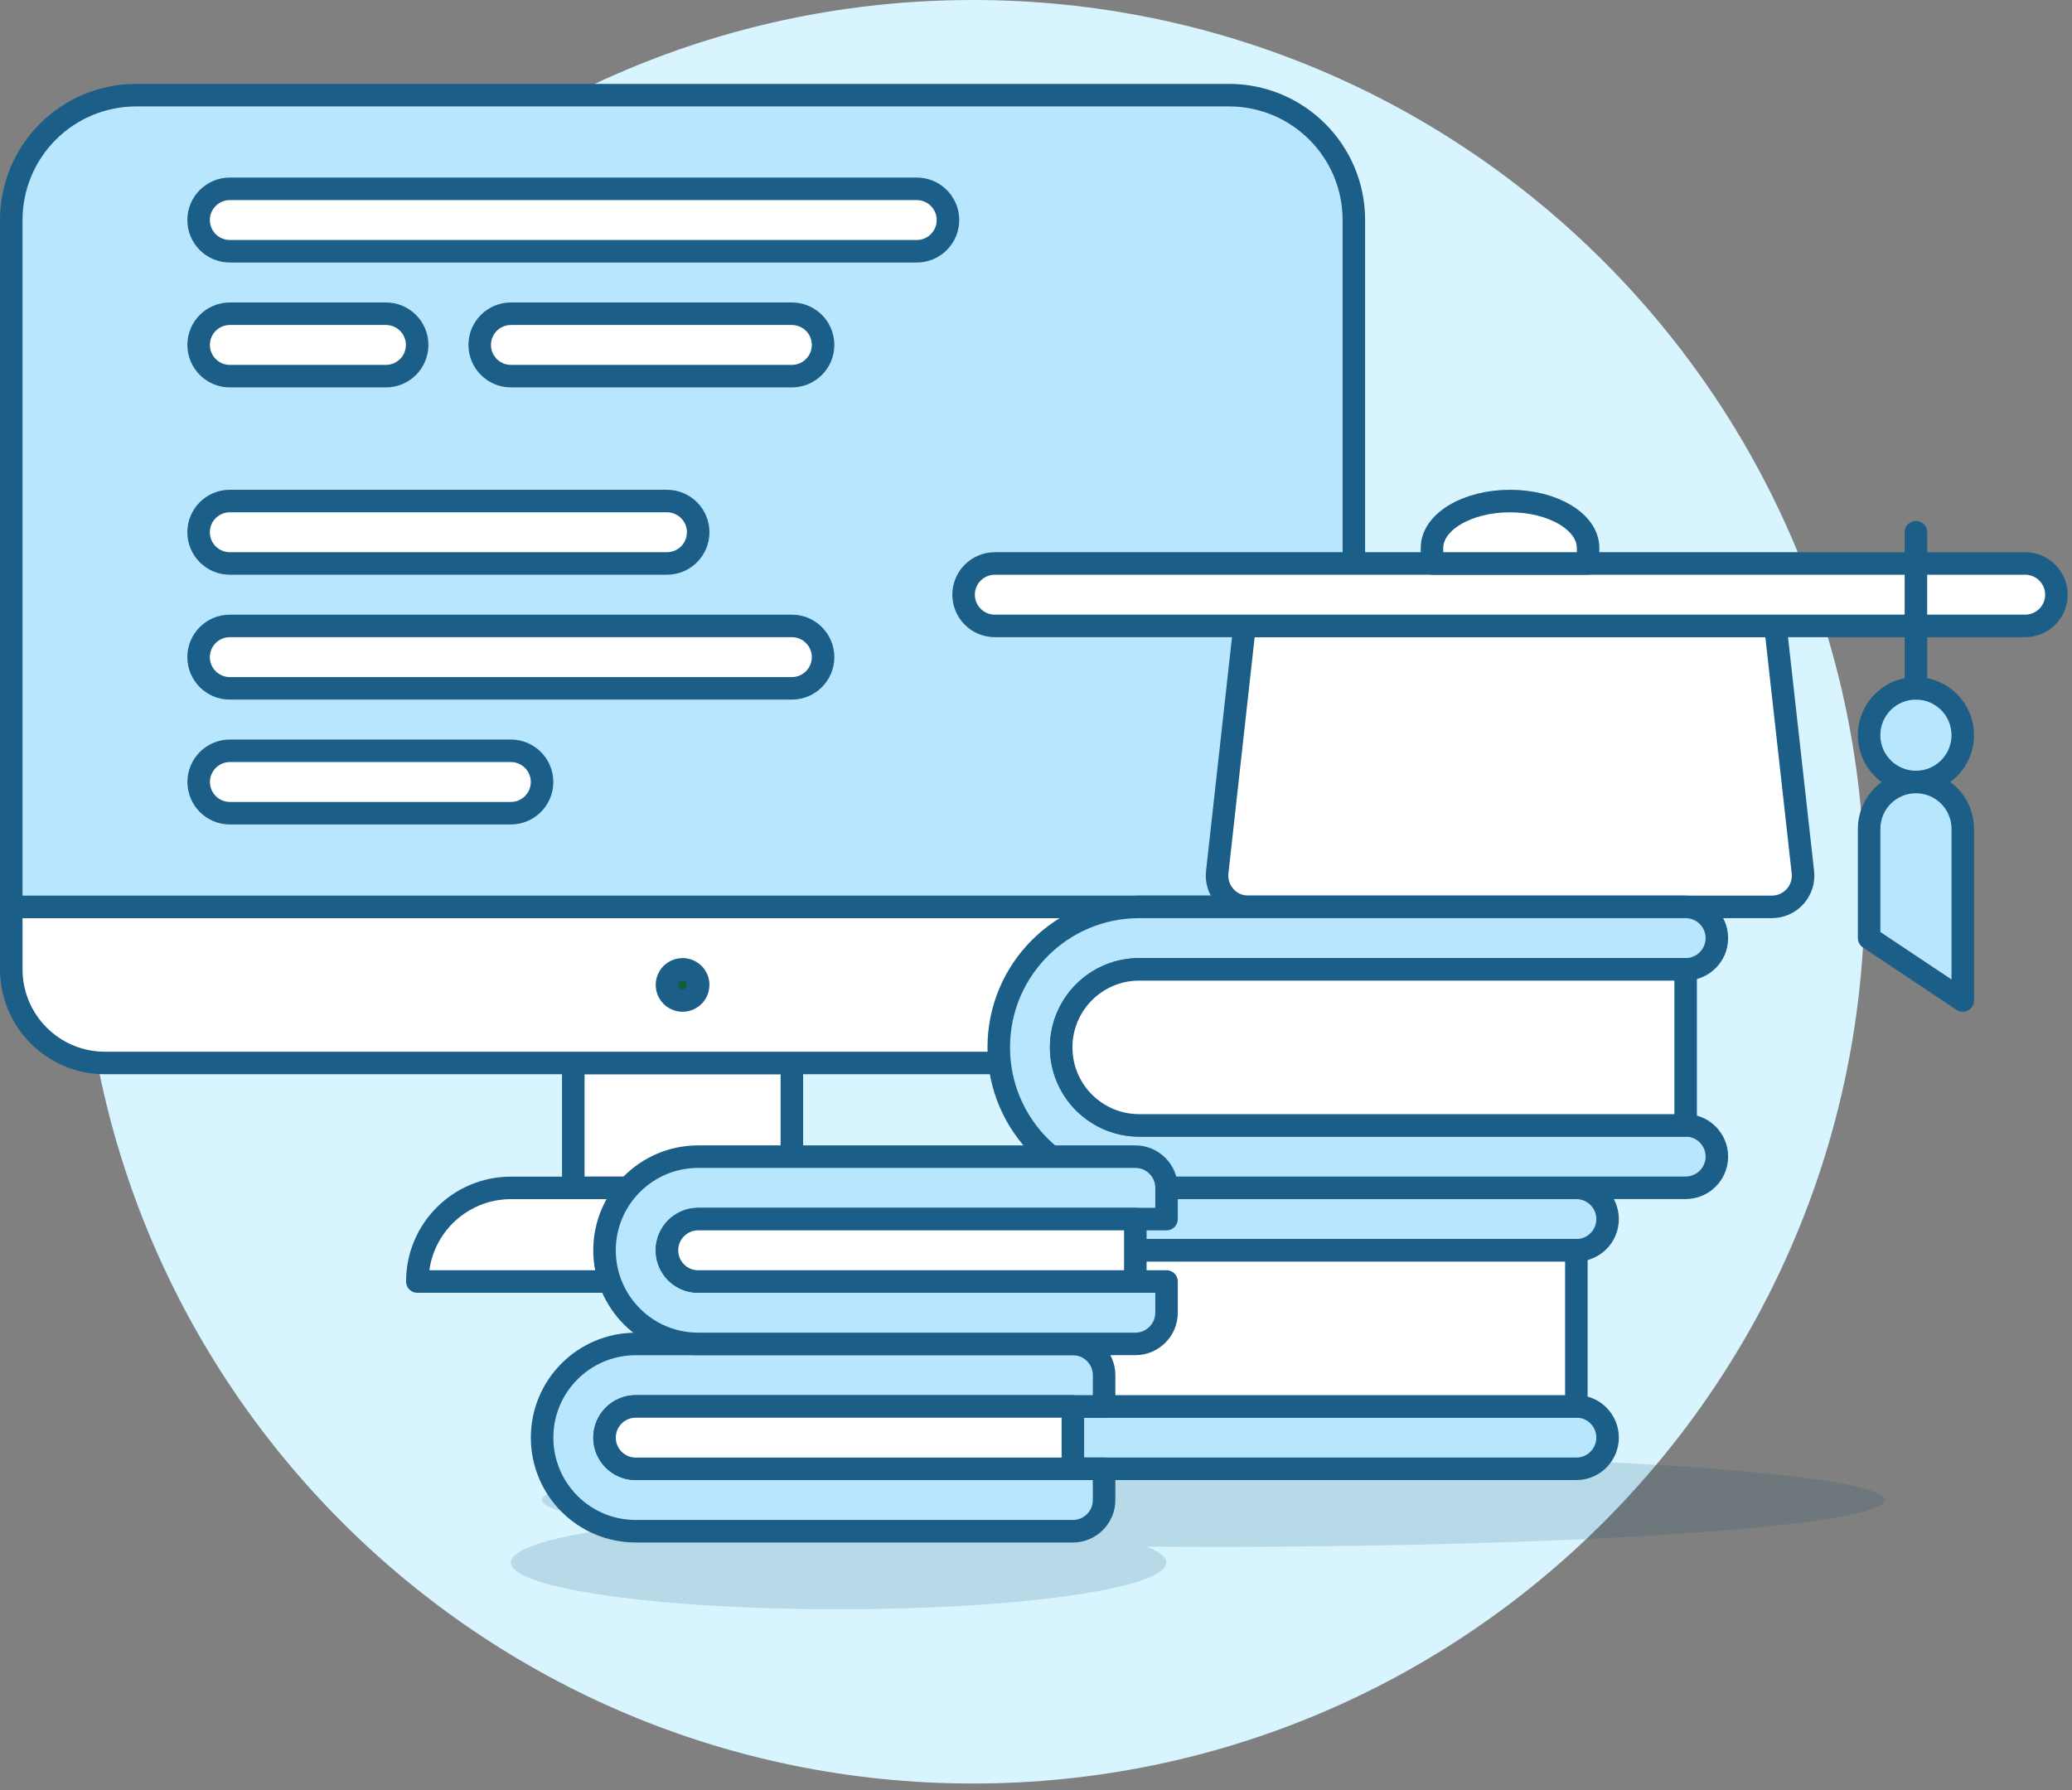
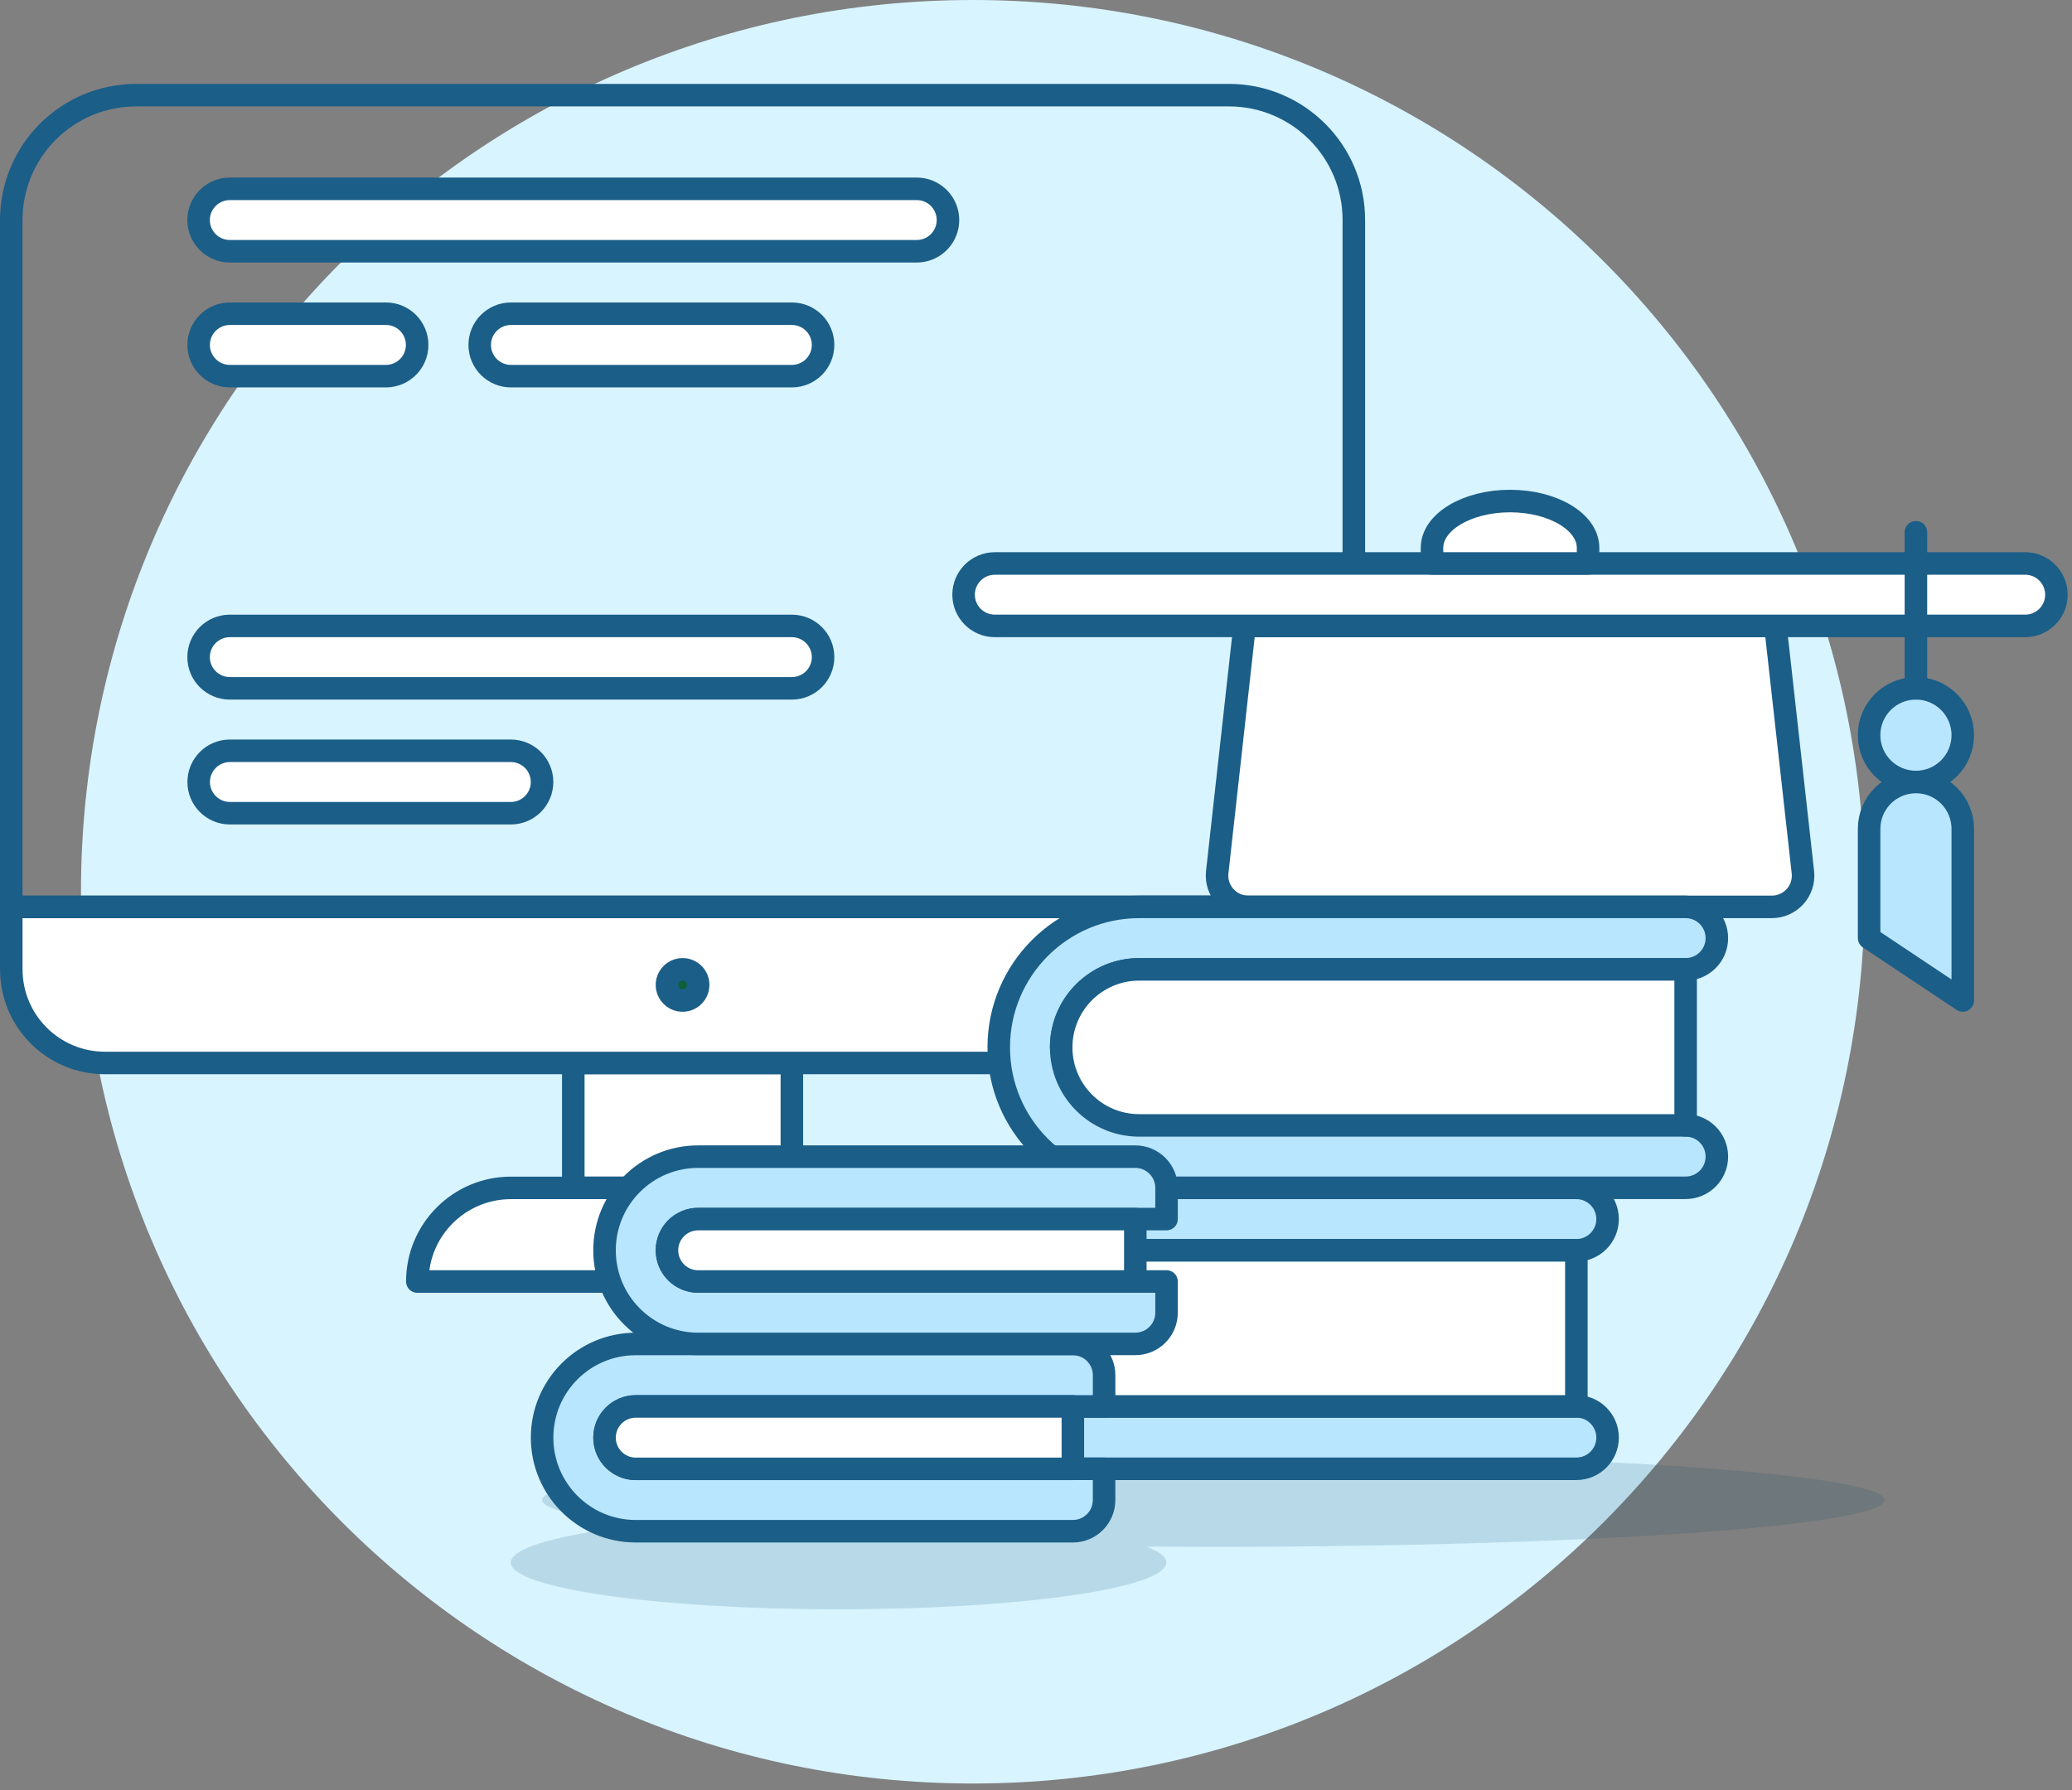
<svg xmlns="http://www.w3.org/2000/svg" width="184px" height="159px" viewBox="0 0 184 159" version="1.1">
  <rect x="0" y="0" width="184" height="159" fill="#808080" stroke="none" />
  <title>Group 4</title>
  <g id="surgent-education" stroke="none" stroke-width="1" fill="none" fill-rule="evenodd">
    <g id="Surgent-Education---Desktop-1200" transform="translate(-868, -5093)">
      <g id="Group-4" transform="translate(869, 5093)">
        <path d="M6.191,79.2 C6.191,122.941 41.651,158.4 85.391,158.4 C129.132,158.4 164.591,122.941 164.591,79.2 C164.591,35.459 129.132,0 85.391,0 C41.651,0 6.191,35.459 6.191,79.2" id="Path" fill="#D8F4FF" fill-rule="nonzero" />
        <polygon id="Path" fill="#FFFFFF" fill-rule="nonzero" points="49.91 94.406 69.32 94.406 69.32 105.498 49.91 105.498" />
        <path d="M83.184,113.816 C83.184,109.224 79.461,105.5 74.868,105.5 L44.376,105.5 C39.783,105.5 36.06,109.224 36.06,113.816 L83.184,113.816 Z" id="Path" stroke="#1B5E88" stroke-width="2" fill="#FFFFFF" fill-rule="nonzero" stroke-linecap="round" stroke-linejoin="round" />
        <polygon id="Path" stroke="#1B5E88" stroke-width="2" stroke-linecap="round" stroke-linejoin="round" points="49.91 94.406 69.32 94.406 69.32 105.498 49.91 105.498" />
        <path d="M110.912,94.406 L8.318,94.406 C3.725,94.406 0.002,90.683 0.002,86.09 L0.002,80.546 L119.23,80.546 L119.23,86.09 C119.23,88.296 118.353,90.412 116.793,91.971 C115.233,93.531 113.118,94.407 110.912,94.406 L110.912,94.406 Z" id="Path" stroke="#1B5E88" stroke-width="2" fill="#FFFFFF" fill-rule="nonzero" stroke-linecap="round" stroke-linejoin="round" />
        <path d="M61,87.474 C61,88.035 60.662,88.54 60.144,88.755 C59.626,88.969 59.03,88.851 58.634,88.454 C58.237,88.058 58.119,87.462 58.333,86.944 C58.548,86.426 59.053,86.088 59.614,86.088 C60.379,86.088 61,86.709 61,87.474 L61,87.474 Z" id="Path" stroke="#1B5E88" stroke-width="2" fill="#105E37" fill-rule="nonzero" />
-         <path d="M11.09,8.451 L108.138,8.451 C114.261,8.451 119.226,13.415 119.226,19.539 L119.226,80.542 L-5.68434189e-14,80.542 L-5.68434189e-14,19.543 C-5.68434189e-14,16.601 1.167,13.779 3.247,11.699 C5.327,9.619 8.148,8.451 11.09,8.451 Z" id="Path" fill="#B9E6FF" fill-rule="nonzero" />
        <path d="M11.09,8.451 L108.138,8.451 C114.261,8.451 119.226,13.415 119.226,19.539 L119.226,80.542 L-5.68434189e-14,80.542 L-5.68434189e-14,19.543 C-5.68434189e-14,16.601 1.167,13.779 3.247,11.699 C5.327,9.619 8.148,8.451 11.09,8.451 Z" id="Path" stroke="#1B5E88" stroke-width="2" stroke-linecap="round" stroke-linejoin="round" />
        <path d="M80.41,22.315 C81.4,22.315 82.315,21.786 82.81,20.929 C83.306,20.071 83.306,19.014 82.81,18.157 C82.315,17.299 81.4,16.771 80.41,16.771 L19.408,16.771 C17.877,16.771 16.636,18.012 16.636,19.543 C16.636,21.074 17.877,22.315 19.408,22.315 L80.41,22.315 Z" id="Path" stroke="#1B5E88" stroke-width="2" fill="#FFFFFF" fill-rule="nonzero" stroke-linecap="round" stroke-linejoin="round" />
-         <path d="M58.228,50.043 C59.759,50.043 61,48.801 61,47.271 C61,45.74 59.759,44.499 58.228,44.499 L19.408,44.499 C17.877,44.499 16.636,45.74 16.636,47.271 C16.636,48.801 17.877,50.043 19.408,50.043 L58.228,50.043 Z" id="Path" stroke="#1B5E88" stroke-width="2" fill="#FFFFFF" fill-rule="nonzero" stroke-linecap="round" stroke-linejoin="round" />
        <path d="M44.364,72.224 C45.895,72.224 47.136,70.983 47.136,69.452 C47.136,67.922 45.895,66.68 44.364,66.68 L19.416,66.68 C17.885,66.68 16.644,67.922 16.644,69.452 C16.644,70.983 17.885,72.224 19.416,72.224 L44.364,72.224 Z" id="Path" stroke="#1B5E88" stroke-width="2" fill="#FFFFFF" fill-rule="nonzero" stroke-linecap="round" stroke-linejoin="round" />
        <path d="M69.32,61.134 C70.851,61.134 72.092,59.893 72.092,58.362 C72.092,56.832 70.851,55.59 69.32,55.59 L19.408,55.59 C17.877,55.59 16.636,56.832 16.636,58.362 C16.636,59.893 17.877,61.134 19.408,61.134 L69.32,61.134 Z" id="Path" stroke="#1B5E88" stroke-width="2" fill="#FFFFFF" fill-rule="nonzero" stroke-linecap="round" stroke-linejoin="round" />
        <path d="M33.272,33.407 C34.803,33.407 36.044,32.165 36.044,30.635 C36.044,29.104 34.803,27.863 33.272,27.863 L19.412,27.863 C17.881,27.863 16.64,29.104 16.64,30.635 C16.64,32.165 17.881,33.407 19.412,33.407 L33.272,33.407 Z" id="Path" stroke="#1B5E88" stroke-width="2" fill="#FFFFFF" fill-rule="nonzero" stroke-linecap="round" stroke-linejoin="round" />
        <path d="M69.32,33.407 C70.851,33.407 72.092,32.165 72.092,30.635 C72.092,29.104 70.851,27.863 69.32,27.863 L44.372,27.863 C42.841,27.863 41.6,29.104 41.6,30.635 C41.6,32.165 42.841,33.407 44.372,33.407 L69.32,33.407 Z" id="Path" stroke="#1B5E88" stroke-width="2" fill="#FFFFFF" fill-rule="nonzero" stroke-linecap="round" stroke-linejoin="round" />
        <path d="M156.662,55.589 L109.524,55.589 L107.094,77.464 C107.007,78.248 107.258,79.032 107.784,79.619 C108.31,80.207 109.062,80.543 109.85,80.542 L156.331,80.542 C157.122,80.547 157.878,80.214 158.408,79.625 C158.938,79.037 159.191,78.25 159.103,77.464 L156.662,55.589 Z" id="Path" fill="#FFFFFF" fill-rule="nonzero" />
        <path d="M156.662,55.589 L109.524,55.589 L107.094,77.464 C107.007,78.248 107.258,79.032 107.784,79.619 C108.31,80.207 109.062,80.543 109.85,80.542 L156.331,80.542 C157.122,80.547 157.878,80.214 158.408,79.625 C158.938,79.037 159.191,78.25 159.103,77.464 L156.662,55.589 Z" id="Path" stroke="#1B5E88" stroke-width="2" stroke-linecap="round" stroke-linejoin="round" />
        <path d="M178.844,55.589 C180.374,55.589 181.616,54.347 181.616,52.816 C181.616,51.286 180.374,50.044 178.844,50.044 L87.342,50.044 C85.811,50.044 84.57,51.286 84.57,52.816 C84.57,54.347 85.811,55.589 87.342,55.589 L178.844,55.589 Z" id="Path" stroke="#1B5E88" stroke-width="2" fill="#FFFFFF" fill-rule="nonzero" stroke-linecap="round" stroke-linejoin="round" />
        <path d="M140.026,48.657 C140.026,46.36 136.921,44.499 133.096,44.499 C129.27,44.499 126.166,46.362 126.166,48.657 L126.166,50.043 L140.026,50.043 L140.026,48.657 Z" id="Path" stroke="#1B5E88" stroke-width="2" fill="#FFFFFF" fill-rule="nonzero" stroke-linecap="round" stroke-linejoin="round" />
        <path d="M164.98,65.292 C164.98,67.59 166.842,69.452 169.14,69.452 C171.437,69.452 173.3,67.59 173.3,65.292 C173.3,62.995 171.437,61.133 169.14,61.133 C166.842,61.133 164.98,62.995 164.98,65.292" id="Path" stroke="#1B5E88" stroke-width="2" fill="#B9E6FF" fill-rule="nonzero" stroke-linecap="round" stroke-linejoin="round" />
        <path d="M173.3,73.61 C173.3,71.314 171.438,69.452 169.142,69.452 C166.845,69.452 164.984,71.314 164.984,73.61 L164.984,83.312 L173.3,88.856 L173.3,73.61 Z" id="Path" stroke="#1B5E88" stroke-width="2" fill="#B9E6FF" fill-rule="nonzero" stroke-linecap="round" stroke-linejoin="round" />
        <line x1="169.14" y1="61.134" x2="169.14" y2="47.271" id="Path" stroke="#1B5E88" stroke-width="2" stroke-linecap="round" stroke-linejoin="round" />
        <path d="M106.752,129.066 C73.828,129.066 47.136,130.929 47.136,133.224 C47.136,134.034 50.502,134.787 56.23,135.424 C49.045,136.182 44.364,137.404 44.364,138.77 C44.364,141.067 57.398,142.928 73.47,142.928 C89.542,142.928 102.576,141.067 102.576,138.77 C102.576,138.275 101.94,137.804 100.832,137.363 C102.773,137.376 104.741,137.383 106.736,137.384 C139.659,137.384 166.352,135.521 166.352,133.226 C166.352,130.931 139.675,129.066 106.752,129.066 L106.752,129.066 Z" id="Path" fill="#004567" fill-rule="nonzero" opacity="0.15" />
        <path d="M84.916,111.044 C81.089,111.044 77.986,114.147 77.986,117.974 C77.986,121.802 81.089,124.904 84.916,124.904 L138.986,124.904 C140.517,124.904 141.758,126.145 141.758,127.676 C141.758,129.207 140.517,130.448 138.986,130.448 L84.916,130.448 C78.027,130.448 72.442,124.864 72.442,117.974 C72.442,111.085 78.027,105.5 84.916,105.5 L138.986,105.5 C140.517,105.5 141.758,106.741 141.758,108.272 C141.758,109.803 140.517,111.044 138.986,111.044 L84.916,111.044 Z" id="Path" stroke="#1B5E88" stroke-width="2" fill="#B9E6FF" fill-rule="nonzero" stroke-linecap="round" stroke-linejoin="round" />
        <path d="M138.986,124.908 L138.986,111.048 L84.916,111.048 C81.089,111.048 77.986,114.151 77.986,117.978 C77.986,121.806 81.089,124.908 84.916,124.908 L138.986,124.908 Z" id="Path" stroke="#1B5E88" stroke-width="2" fill="#FFFFFF" fill-rule="nonzero" stroke-linecap="round" stroke-linejoin="round" />
        <path d="M55.456,119.362 C50.863,119.362 47.14,123.086 47.14,127.678 C47.14,132.271 50.863,135.994 55.456,135.994 L94.274,135.994 C95.805,135.994 97.046,134.753 97.046,133.222 L97.046,130.45 L55.456,130.45 C53.925,130.45 52.684,129.209 52.684,127.678 C52.684,126.147 53.925,124.906 55.456,124.906 L97.048,124.906 L97.048,122.134 C97.048,121.399 96.756,120.694 96.236,120.174 C95.716,119.654 95.011,119.362 94.276,119.362 L55.456,119.362 Z" id="Path" stroke="#1B5E88" stroke-width="2" fill="#B9E6FF" fill-rule="nonzero" stroke-linecap="round" stroke-linejoin="round" />
        <path d="M94.274,130.454 L94.274,124.91 L55.456,124.91 C53.925,124.91 52.684,126.151 52.684,127.682 C52.684,129.213 53.925,130.454 55.456,130.454 L94.274,130.454 Z" id="Path" stroke="#1B5E88" stroke-width="2" fill="#FFFFFF" fill-rule="nonzero" stroke-linecap="round" stroke-linejoin="round" />
-         <path d="M100.166,86.088 C96.339,86.088 93.236,89.191 93.236,93.018 C93.236,96.846 96.339,99.948 100.166,99.948 L148.69,99.948 C150.221,99.948 151.462,101.189 151.462,102.72 C151.462,104.251 150.221,105.492 148.69,105.492 L100.166,105.492 C93.277,105.492 87.692,99.908 87.692,93.018 C87.692,86.129 93.277,80.544 100.166,80.544 L148.69,80.544 C150.221,80.544 151.462,81.785 151.462,83.316 C151.462,84.847 150.221,86.088 148.69,86.088 L100.166,86.088 Z" id="Path" stroke="#1B5E88" stroke-width="2" fill="#B9E6FF" fill-rule="nonzero" stroke-linecap="round" stroke-linejoin="round" />
+         <path d="M100.166,86.088 C96.339,86.088 93.236,89.191 93.236,93.018 L148.69,99.948 C150.221,99.948 151.462,101.189 151.462,102.72 C151.462,104.251 150.221,105.492 148.69,105.492 L100.166,105.492 C93.277,105.492 87.692,99.908 87.692,93.018 C87.692,86.129 93.277,80.544 100.166,80.544 L148.69,80.544 C150.221,80.544 151.462,81.785 151.462,83.316 C151.462,84.847 150.221,86.088 148.69,86.088 L100.166,86.088 Z" id="Path" stroke="#1B5E88" stroke-width="2" fill="#B9E6FF" fill-rule="nonzero" stroke-linecap="round" stroke-linejoin="round" />
        <path d="M148.69,99.952 L148.69,86.092 L100.166,86.092 C96.339,86.092 93.236,89.195 93.236,93.022 C93.236,96.85 96.339,99.952 100.166,99.952 L148.69,99.952 Z" id="Path" stroke="#1B5E88" stroke-width="2" fill="#FFFFFF" fill-rule="nonzero" stroke-linecap="round" stroke-linejoin="round" />
        <path d="M61,102.726 C56.407,102.726 52.684,106.45 52.684,111.042 C52.684,115.635 56.407,119.358 61,119.358 L99.82,119.358 C101.351,119.358 102.592,118.117 102.592,116.586 L102.592,113.814 L61,113.814 C59.469,113.814 58.228,112.573 58.228,111.042 C58.228,109.511 59.469,108.27 61,108.27 L102.592,108.27 L102.592,105.498 C102.592,103.967 101.351,102.726 99.82,102.726 L61,102.726 Z" id="Path" stroke="#1B5E88" stroke-width="2" fill="#B9E6FF" fill-rule="nonzero" stroke-linecap="round" stroke-linejoin="round" />
        <path d="M99.82,113.816 L99.82,108.272 L61,108.272 C59.469,108.272 58.228,109.513 58.228,111.044 C58.228,112.575 59.469,113.816 61,113.816 L99.82,113.816 Z" id="Path" stroke="#1B5E88" stroke-width="2" fill="#FFFFFF" fill-rule="nonzero" stroke-linecap="round" stroke-linejoin="round" />
      </g>
    </g>
  </g>
</svg>